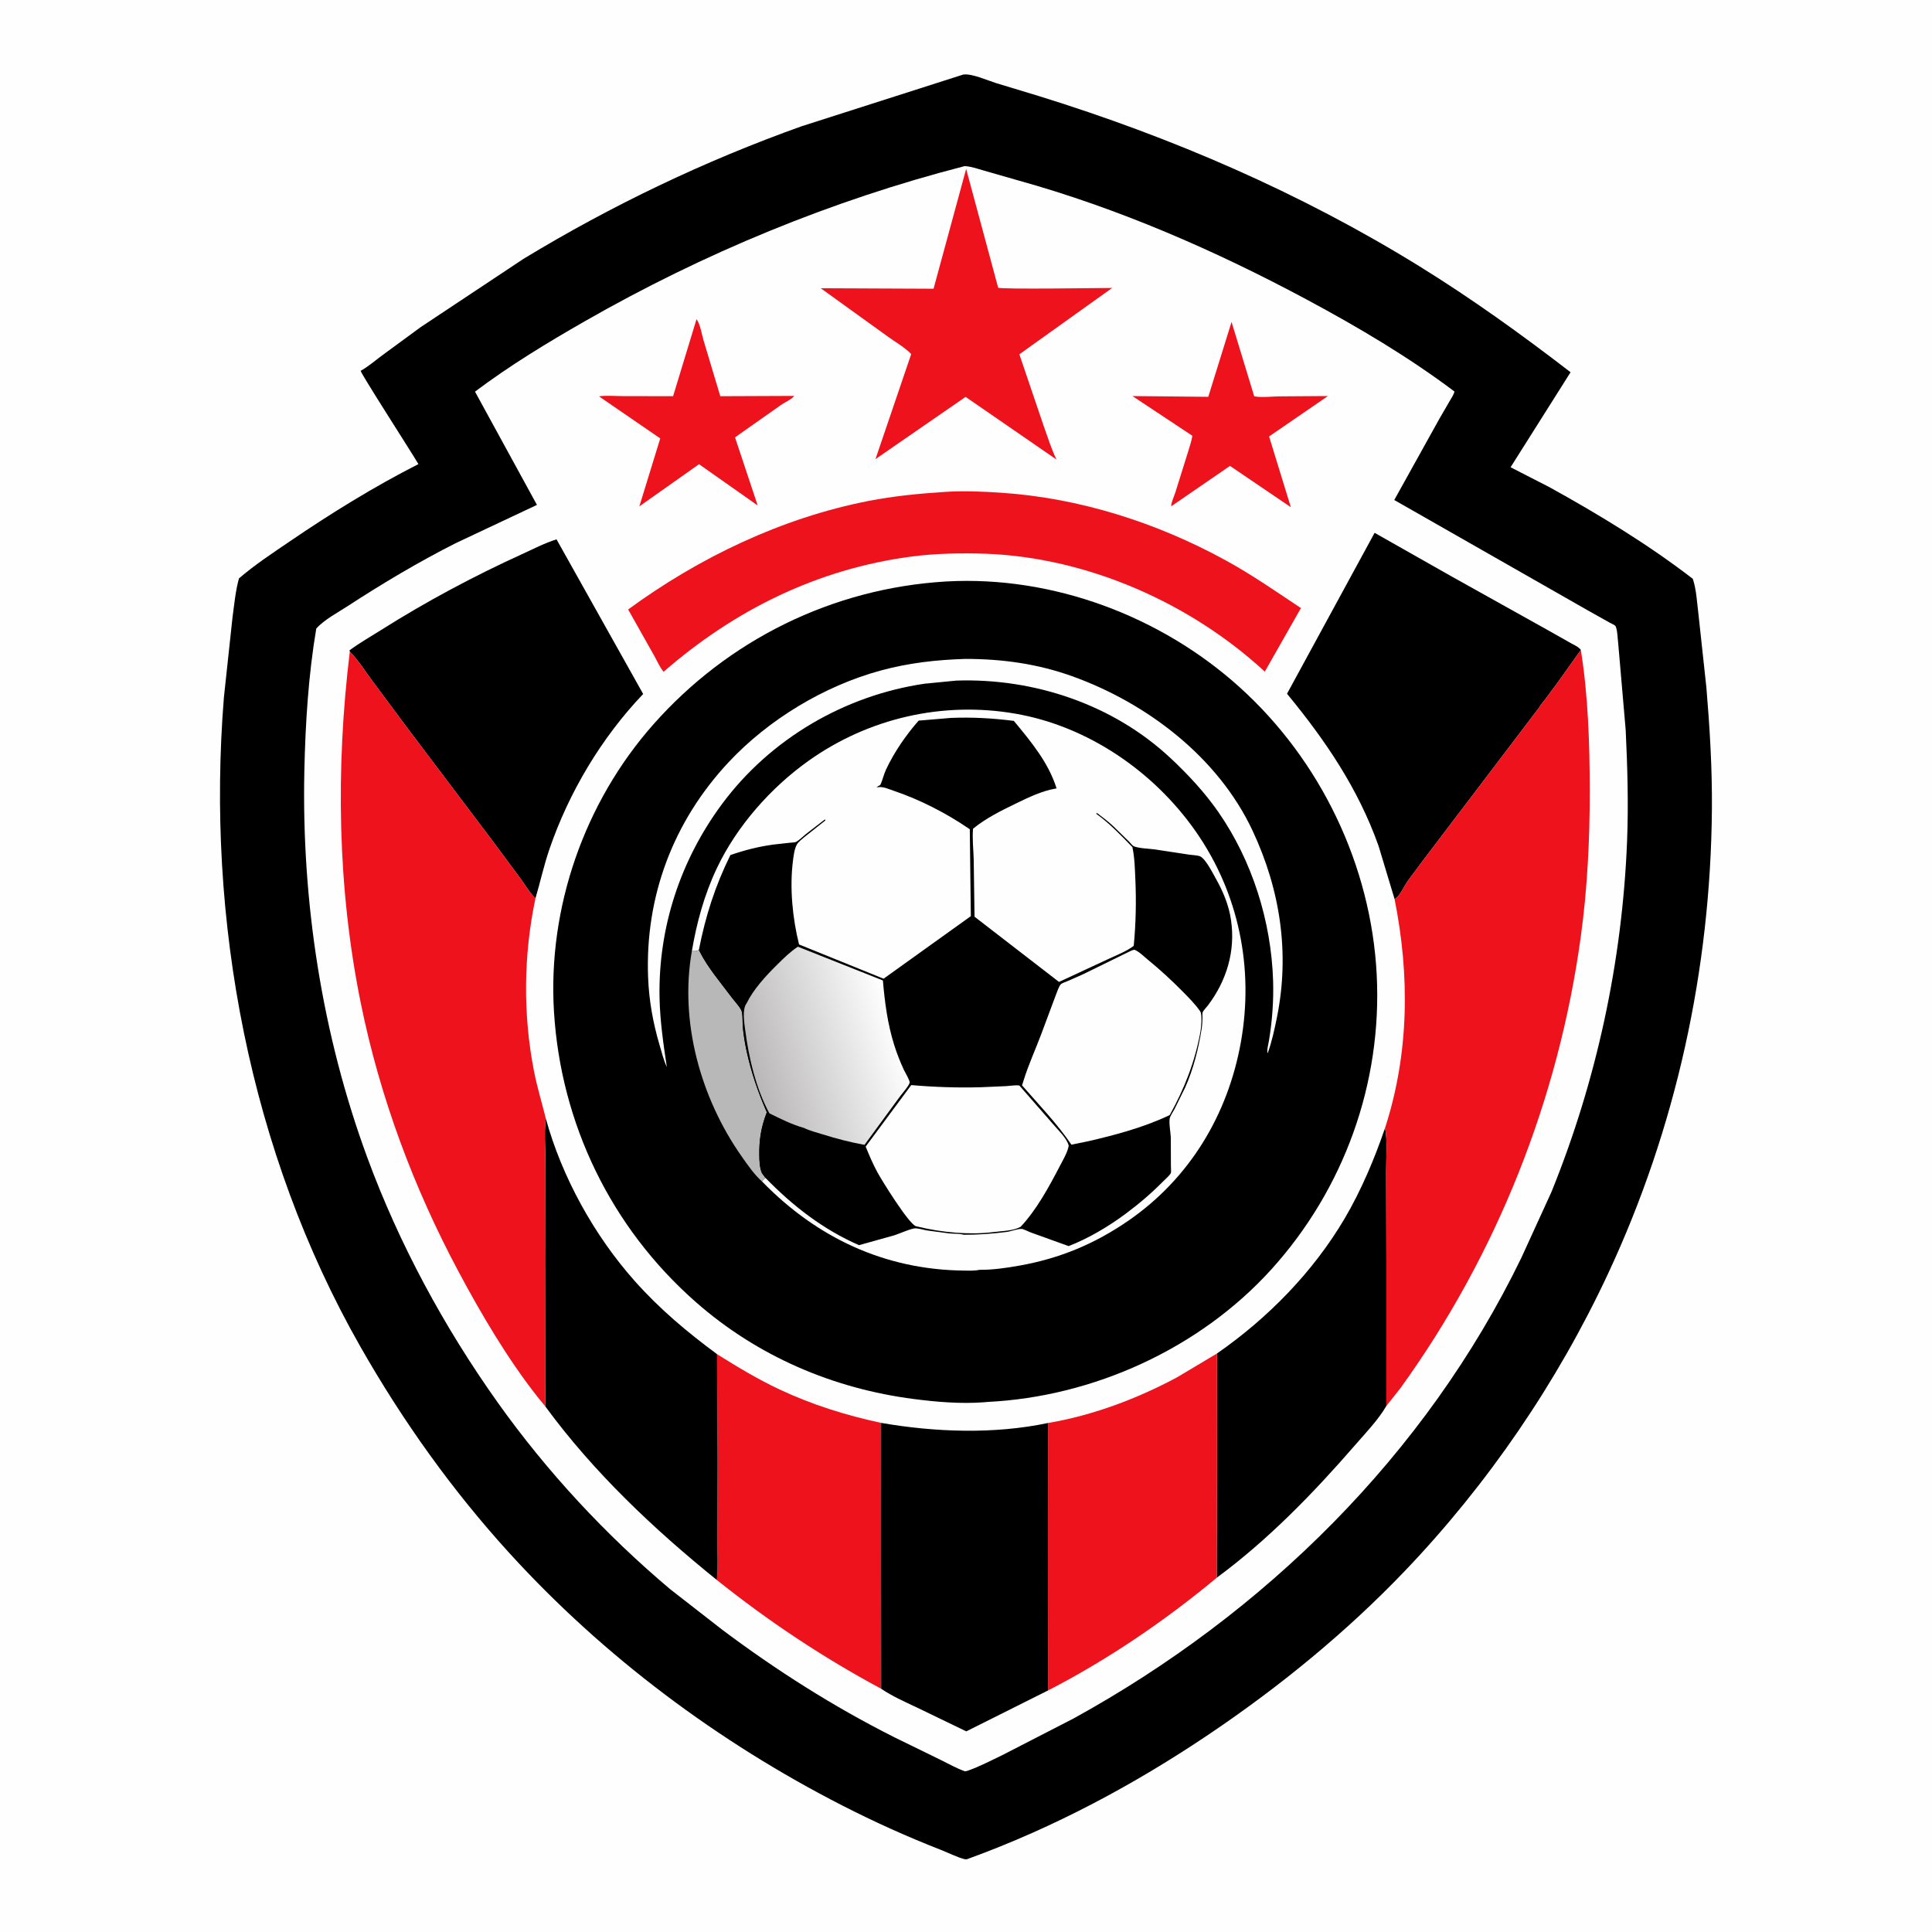
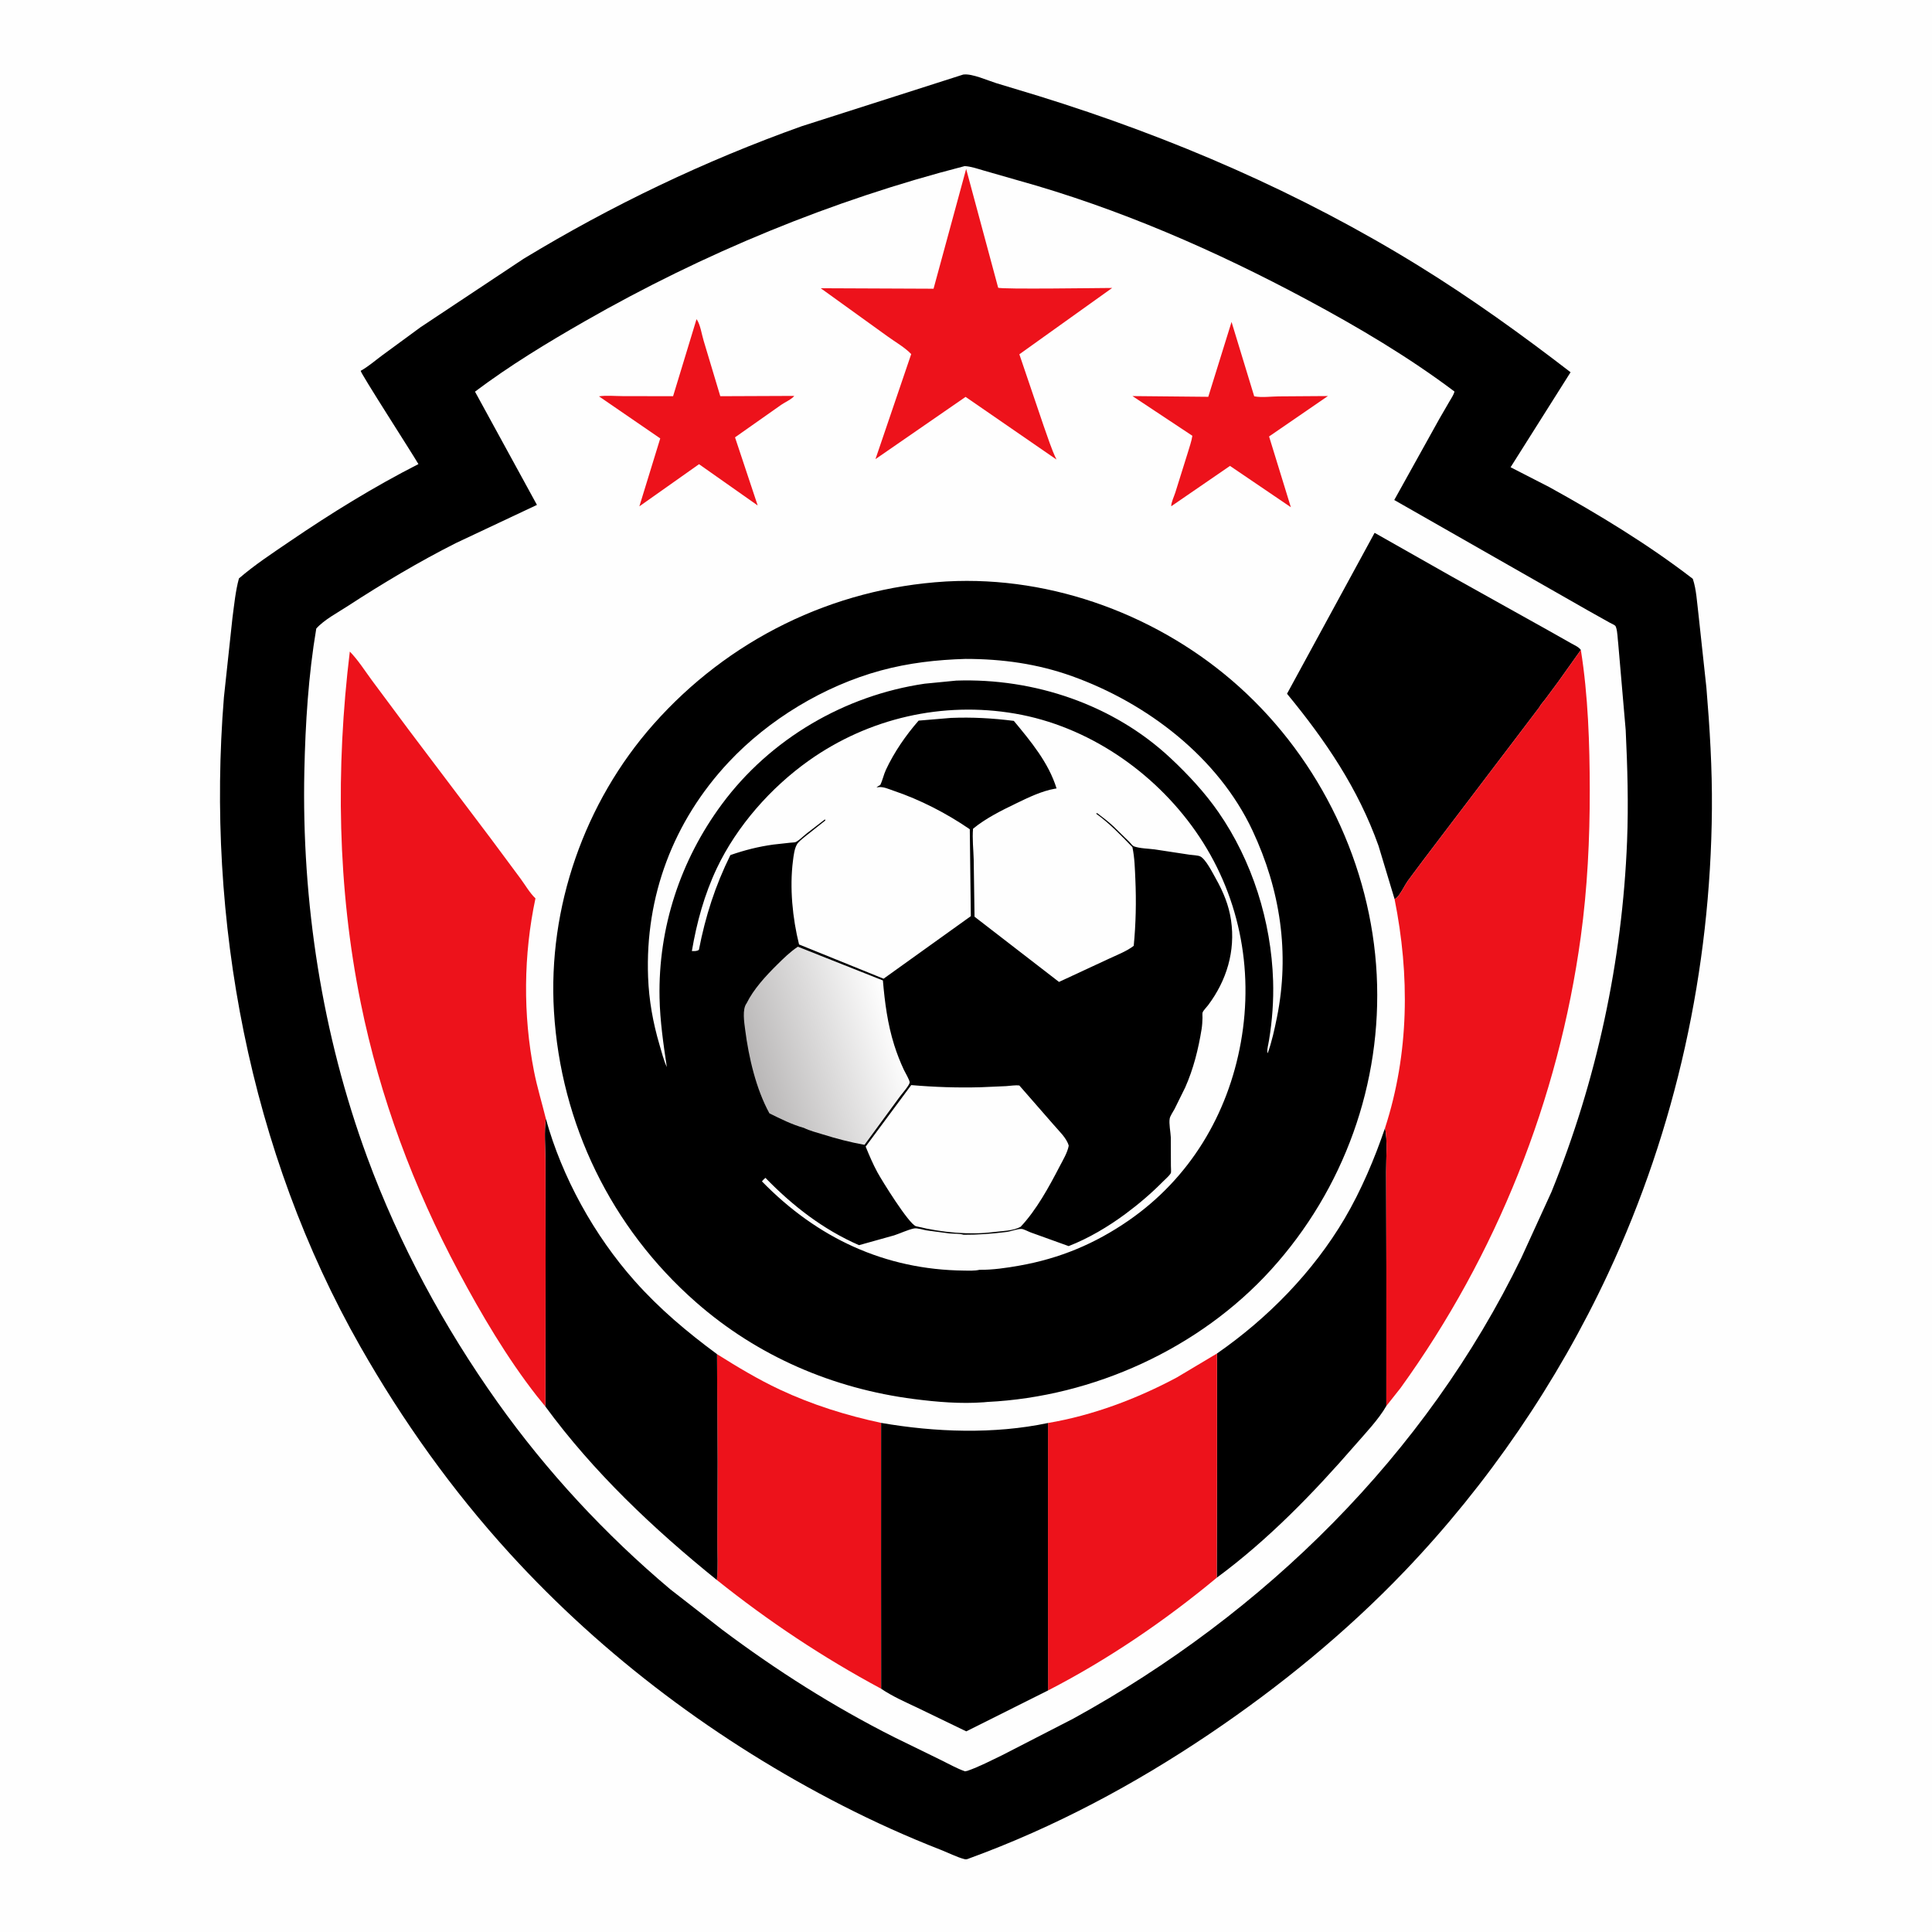
<svg xmlns="http://www.w3.org/2000/svg" version="1.1" style="display: block;" viewBox="0 0 2048 2048" width="1024" height="1024">
  <defs>
    <linearGradient id="Gradient1" gradientUnits="userSpaceOnUse" x1="797.855" y1="1134.11" x2="949.583" y2="1085.89">
      <stop class="stop0" offset="0" stop-opacity="1" stop-color="rgb(185,183,183)" />
      <stop class="stop1" offset="1" stop-opacity="1" stop-color="rgb(255,255,255)" />
    </linearGradient>
  </defs>
  <path transform="translate(0,0)" fill="rgb(254,254,254)" d="M -0 -0 L 2048 0 L 2048 2048 L -0 2048 L -0 -0 z" />
  <path transform="translate(0,0)" fill="rgb(0,0,0)" d="M 1020.95 79.069 L 1021.56 78.978 C 1030.68 77.954 1046.72 85.223 1055.74 88.037 L 1101.1 101.787 C 1242.37 145.582 1378.34 204.241 1504.32 282.081 C 1560.07 316.531 1613 354.626 1664.87 394.587 L 1601.28 495.3 L 1642.31 516.338 C 1694.71 545.289 1746.97 576.99 1794.43 613.558 C 1798.25 624.749 1798.89 638.757 1800.38 650.569 L 1808.86 728.988 C 1812.44 771.603 1815.04 814.721 1814.69 857.5 C 1813.34 1027.82 1776.64 1195.82 1704.63 1350.11 C 1650.79 1465.49 1577.17 1573.31 1489.16 1665.32 C 1426.92 1730.39 1356.44 1787.94 1281.88 1838.2 C 1202.37 1891.79 1117.45 1937.16 1027.23 1970.04 C 1025.46 1970.82 1024.11 1971.23 1022.16 1970.71 C 1013.9 1968.51 1005.01 1963.91 996.954 1960.77 C 961.368 1946.9 926.725 1931.21 892.72 1913.82 C 761.284 1846.59 640.058 1756.09 540.452 1646.85 C 479.303 1579.78 426.858 1506.24 381.972 1427.43 C 264.492 1221.14 218.291 974.622 237.356 739.163 L 246.428 654.839 C 248.284 641.016 249.605 626.591 253.289 613.153 C 269.906 598.805 288.761 586.441 306.88 574.09 C 350.839 544.125 396.112 516.137 443.545 491.961 C 436.848 480.403 382.114 395.532 382.343 393.083 C 390.487 388.543 397.498 382.343 404.97 376.809 L 445.823 346.84 L 554.995 274.346 C 648.131 217.821 747.089 170.465 849.706 133.854 L 1020.95 79.069 z" />
  <path transform="translate(0,0)" fill="rgb(254,254,254)" d="M 1022.52 176.093 C 1028.93 176.285 1036.58 178.997 1042.76 180.768 L 1078.86 191.123 C 1185.65 220.781 1288.54 265.679 1386 317.982 C 1439.6 346.746 1493.17 378.423 1541.8 415.04 C 1540.94 418.688 1538.34 422.282 1536.49 425.515 L 1525.84 443.881 L 1477.97 530.03 L 1683 646.957 L 1706.28 659.998 C 1707.42 660.645 1711.65 662.495 1712.33 663.441 C 1712.7 663.957 1712.93 664.569 1713.13 665.172 C 1714.68 669.874 1714.71 676.941 1715.37 682 L 1723.31 773.99 C 1725.17 813.203 1726.32 852.295 1724.77 891.551 C 1719.72 1018.83 1692.52 1145.47 1644.6 1263.53 L 1612.67 1333.38 C 1511.31 1542.33 1340.24 1710.5 1137.74 1821.8 L 1062.35 1860.57 C 1050.34 1866.33 1038.08 1872.79 1025.5 1877.16 L 1022.98 1877.68 C 1014.18 1874.66 1005.55 1869.64 997.141 1865.58 L 948.056 1841.59 C 883.674 1809.18 822.722 1770.52 765.136 1727.23 L 710.456 1684.66 C 641.594 1626.66 579.474 1559.68 527.311 1486.31 C 470.726 1406.72 423.08 1318.7 389.319 1226.95 C 341.32 1096.51 319.629 955.787 322.629 816.992 C 323.709 767.059 326.927 715.618 335.262 666.308 C 343.572 656.951 357.881 649.462 368.398 642.608 C 405.218 618.613 444.284 595.315 483.55 575.543 L 569.181 535.219 L 503.522 415.166 C 540.105 387.61 580.006 363.393 619.712 340.663 C 745.818 268.474 881.673 212.335 1022.52 176.093 z" />
  <path transform="translate(0,0)" fill="rgb(237,18,27)" d="M 1305.49 341.259 L 1329.52 420.109 C 1337.33 421.634 1347.36 420.273 1355.42 420.185 L 1407.64 419.819 L 1345.27 462.673 L 1368.35 537.654 L 1303.84 493.879 L 1241.6 536.635 C 1241.24 533.152 1244.77 525.718 1245.86 522.189 L 1259.07 479.973 C 1260.75 474.114 1263.08 467.966 1263.95 461.943 L 1200.45 419.856 L 1280.82 420.63 L 1305.49 341.259 z" />
  <path transform="translate(0,0)" fill="rgb(237,18,27)" d="M 738.293 338.5 L 738.576 338.606 C 742.403 344.056 743.912 354.723 745.91 361.231 L 763.536 419.999 L 841.962 419.677 C 839.191 423.288 832.014 426.403 828.127 429.112 L 779.15 463.603 L 803.179 535.828 L 741.003 492.065 L 677.749 536.753 L 699.884 464.735 L 634.933 420.143 C 642.719 418.94 652.078 419.889 660.036 419.902 L 713.502 420.001 L 738.293 338.5 z" />
  <path transform="translate(0,0)" fill="rgb(237,18,27)" d="M 1024.16 179.07 L 1058.09 304.973 C 1060.47 306.849 1167.19 305.275 1178.93 305.24 L 1080.56 375.561 L 1106.27 451.302 C 1110.64 463.343 1114.31 475.587 1119.92 487.143 L 1023.56 420.711 L 928.037 486.689 L 965.918 375.35 C 959.21 368.256 948.875 362.429 940.901 356.623 L 869.999 305.54 L 989.608 306.052 L 1024.16 179.07 z" />
  <path transform="translate(0,0)" fill="rgb(0,0,0)" d="M 1468.23 1195.6 C 1470.99 1210.01 1469.27 1227.2 1469.36 1242.07 L 1469.62 1343.46 L 1469.59 1490.36 C 1461.37 1504.68 1447.38 1519.31 1436.48 1531.85 C 1392.22 1582.8 1344.3 1632.25 1289.81 1672.45 L 1290.1 1552.82 L 1290.06 1434.76 C 1343.96 1397.32 1391.91 1348.41 1425.38 1291.68 C 1442.76 1262.22 1457.27 1227.97 1468.23 1195.6 z" />
  <path transform="translate(0,0)" fill="rgb(237,18,27)" d="M 760.076 1435.46 C 781.761 1449.05 803.446 1462.14 826.656 1473.03 C 860.993 1489.13 897.011 1500.38 934.023 1508.31 L 933.973 1663.99 L 934.082 1790.16 C 872.139 1756.87 814.788 1718.75 759.876 1674.85 C 761.341 1661.7 760.327 1647.23 760.4 1633.92 L 760.684 1549.58 L 760.076 1435.46 z" />
  <path transform="translate(0,0)" fill="rgb(0,0,0)" d="M 578.358 1334.24 L 578.187 1229.79 C 578.083 1215.47 576.761 1199.89 578.59 1185.72 C 595.71 1247.88 630.002 1309.79 672.865 1357.96 C 699.213 1387.57 728.335 1412.03 760.076 1435.46 L 760.684 1549.58 L 760.4 1633.92 C 760.327 1647.23 761.341 1661.7 759.876 1674.85 C 693.044 1620.93 629.073 1560.48 578.145 1490.98 L 578.358 1334.24 z" />
  <path transform="translate(0,0)" fill="rgb(237,18,27)" d="M 1110.93 1508.43 C 1158.42 1500.41 1205.19 1482.79 1247.55 1460.12 L 1290.06 1434.76 L 1290.1 1552.82 L 1289.81 1672.45 C 1234.89 1718.1 1174.54 1759.2 1110.96 1791.96 L 1110.86 1663.11 L 1110.93 1508.43 z" />
-   <path transform="translate(0,0)" fill="rgb(237,18,27)" d="M 1001.97 521.425 C 1021.38 520.12 1041.66 521.011 1061.04 522.301 C 1144.52 527.854 1226.17 553.946 1299.43 594.066 C 1326.93 609.13 1352.95 627.25 1379.05 644.592 L 1340.75 711.949 C 1261.77 639.109 1152.96 591.08 1045.25 586.99 C 1019 586.154 992.062 586.557 966 589.991 C 866.683 603.078 778.464 646.68 703.48 712.089 C 699.567 707.786 696.431 700.311 693.5 695.149 L 665.854 646.061 C 741.207 590.934 828.41 549.16 920.376 531.08 C 947.328 525.781 974.599 523.189 1001.97 521.425 z" />
  <path transform="translate(0,0)" fill="rgb(0,0,0)" d="M 934.023 1508.31 C 991.261 1518.26 1053.88 1520.48 1110.93 1508.43 L 1110.86 1663.11 L 1110.96 1791.96 L 1024.28 1835.31 L 971.958 1810.03 C 959.216 1804.02 945.766 1798.08 934.082 1790.16 L 933.973 1663.99 L 934.023 1508.31 z" />
-   <path transform="translate(0,0)" fill="rgb(0,0,0)" d="M 370.812 690.694 L 370.5 689.368 C 381.069 681.543 392.904 674.821 404.037 667.791 C 451.584 637.767 502.105 610.763 553.258 587.464 C 565.144 582.051 577.48 575.606 589.942 571.738 L 681.784 735.651 C 637.651 781.904 603.045 839.894 582.364 900.327 C 576.488 917.498 572.73 934.981 567.609 952.308 C 561.56 946.594 556.676 937.997 551.68 931.232 L 520.211 888.837 L 433.5 773.976 L 394.575 721.657 C 386.986 711.405 379.757 699.788 370.812 690.694 z" />
  <path transform="translate(0,0)" fill="rgb(0,0,0)" d="M 1478.28 952.962 L 1461.29 896.598 C 1439.65 835.768 1405.02 784.854 1364.29 735.407 L 1457.14 564.816 L 1539.26 611.334 L 1642.17 668.764 L 1665.38 681.88 C 1668.69 683.769 1673.62 685.82 1675.77 688.976 L 1651.45 723.171 L 1638.16 741.059 C 1636.14 743.763 1633.11 746.93 1631.63 749.921 L 1508.84 911.605 L 1492.16 934 C 1488.69 939.041 1484.8 947.641 1480.5 951.745 C 1479.67 952.539 1479.23 952.612 1478.28 952.962 z" />
  <path transform="translate(0,0)" fill="rgb(237,18,27)" d="M 1631.63 749.921 C 1633.11 746.93 1636.14 743.763 1638.16 741.059 L 1651.45 723.171 L 1675.77 688.976 C 1683.5 737.395 1685.14 788.529 1685.21 837.478 C 1685.28 889.358 1682.73 941.664 1675.68 993.108 C 1652.06 1165.48 1586.37 1330.44 1484.53 1471.49 L 1469.59 1490.36 L 1469.62 1343.46 L 1469.36 1242.07 C 1469.27 1227.2 1470.99 1210.01 1468.23 1195.6 C 1493.84 1116.58 1494.49 1033.75 1478.28 952.962 C 1479.23 952.612 1479.67 952.539 1480.5 951.745 C 1484.8 947.641 1488.69 939.041 1492.16 934 L 1508.84 911.605 L 1631.63 749.921 z" />
  <path transform="translate(0,0)" fill="rgb(237,18,27)" d="M 370.812 690.694 C 379.757 699.788 386.986 711.405 394.575 721.657 L 433.5 773.976 L 520.211 888.837 L 551.68 931.232 C 556.676 937.997 561.56 946.594 567.609 952.308 C 554.908 1012.17 554.281 1075.57 566.076 1135.64 C 569.409 1152.61 574.463 1168.96 578.59 1185.72 C 576.761 1199.89 578.083 1215.47 578.187 1229.79 L 578.358 1334.24 L 578.145 1490.98 L 569.033 1479.8 C 537.402 1439.35 510.315 1393.32 486.136 1348.09 C 438.355 1258.7 402.699 1162.94 382.477 1063.5 C 357.605 941.194 355.786 814.338 370.812 690.694 z" />
  <path transform="translate(0,0)" fill="rgb(0,0,0)" d="M 1002.21 616.431 L 1003.73 616.344 C 1116.25 610.244 1230.39 653.084 1313.79 728.234 C 1399.88 805.815 1453.44 917.346 1459.37 1033.17 C 1465.26 1148.31 1424.63 1260.87 1347.23 1346.1 C 1271.4 1429.59 1159.04 1480.62 1046.81 1486.11 L 1042.82 1486.47 C 1018.45 1488.29 993.192 1486.17 969 1483.06 C 883.093 1472.04 802.944 1437.66 737.696 1380.34 C 647.96 1301.51 594.467 1191.47 587.222 1072.17 C 580.533 962.023 619.557 850.472 692.56 767.934 C 771.958 678.166 882.496 623.701 1002.21 616.431 z" />
-   <path transform="translate(0,0)" fill="rgb(185,184,184)" d="M 733.403 1008.19 C 736.406 1008.13 738.254 1008.49 740.853 1006.91 L 741.737 1008.72 C 750.097 1025.44 764.136 1041.85 775.325 1056.86 C 778.527 1061.16 783.562 1066.33 785.865 1070.98 C 787.553 1074.4 786.999 1084.57 787.421 1088.85 C 788.211 1096.88 789.497 1105.13 791.181 1113.02 C 796.116 1136.15 803.406 1157.51 812.899 1179.13 L 812.376 1180.47 C 806.709 1195.19 804.664 1208.73 804.896 1224.5 C 804.98 1230.22 805.232 1237.1 807.263 1242.5 C 807.872 1244.12 808.903 1245.17 809.912 1246.5 L 810.814 1247.79 L 811.385 1248.57 C 809.989 1249.8 808.811 1250.82 807.679 1252.3 C 799.452 1245.03 792.28 1234.55 785.995 1225.58 C 742.772 1163.91 720.17 1083.26 733.403 1008.19 z" />
  <path transform="translate(0,0)" fill="rgb(254,254,254)" d="M 1023.44 698.472 C 1062.39 698.482 1099.69 703.608 1136.49 716.804 C 1215.93 745.298 1291.32 802.809 1327.74 880.481 C 1357.16 943.228 1367.35 1010.26 1353.63 1078.36 C 1351.06 1091.06 1348.23 1104.31 1343.79 1116.5 C 1342.54 1114.24 1344.75 1105.56 1345.22 1102.67 C 1348.63 1081.86 1350.2 1060.7 1349.54 1039.6 C 1347.57 976.752 1327.51 912.709 1291.63 860.961 C 1277.17 840.1 1259.41 821.042 1240.9 803.705 C 1180.2 746.831 1096.25 718.683 1013.75 721.462 L 980.147 724.747 C 895.129 737.227 816.36 783.39 765.211 852.513 C 721.21 911.976 697.696 983.367 699.143 1057.5 C 699.624 1082.17 703.229 1106.78 706.866 1131.15 C 703.467 1123.82 701.43 1115.4 699.142 1107.67 C 692.163 1084.08 687.933 1060.41 687.001 1035.79 C 683.758 950.153 713.713 870.667 772.324 808.017 C 814.781 762.635 873.652 727.09 933.649 710.77 C 963.257 702.716 992.846 699.389 1023.44 698.472 z" />
-   <path transform="translate(0,0)" fill="rgb(0,0,0)" d="M 733.403 1008.19 C 738.574 977.795 746.614 948.371 759.86 920.406 C 781.034 875.706 817.151 834.807 857.391 806.268 C 920.973 761.174 999.326 743.261 1076.11 756.472 C 1152.91 769.684 1222.92 817.632 1267.35 881.098 C 1313.23 946.623 1329.43 1026.34 1315.36 1104.86 C 1301.61 1181.63 1261.07 1249.05 1196.5 1293.72 C 1160.72 1318.48 1123.35 1334.05 1080.43 1341.64 C 1066.97 1344.03 1051.99 1346.24 1038.29 1346.04 C 1033.22 1347.25 1027.19 1346.92 1022 1346.87 C 937.951 1346.03 866.005 1312.18 807.679 1252.3 C 808.811 1250.82 809.989 1249.8 811.385 1248.57 L 810.814 1247.79 L 809.912 1246.5 C 808.903 1245.17 807.872 1244.12 807.263 1242.5 C 805.232 1237.1 804.98 1230.22 804.896 1224.5 C 804.664 1208.73 806.709 1195.19 812.376 1180.47 L 812.899 1179.13 C 803.406 1157.51 796.116 1136.15 791.181 1113.02 C 789.497 1105.13 788.211 1096.88 787.421 1088.85 C 786.999 1084.57 787.553 1074.4 785.865 1070.98 C 783.562 1066.33 778.527 1061.16 775.325 1056.86 C 764.136 1041.85 750.097 1025.44 741.737 1008.72 L 740.853 1006.91 C 738.254 1008.49 736.406 1008.13 733.403 1008.19 z" />
  <path transform="translate(0,0)" fill="rgb(254,254,254)" d="M 965.939 1150.24 C 990.42 1152.36 1015.07 1153.21 1039.64 1152.52 L 1066.59 1151.34 C 1071.01 1151.07 1076.19 1150.11 1080.54 1150.67 L 1116.69 1192.08 C 1122.11 1198.48 1130.78 1206.36 1132.9 1214.5 C 1131.55 1221.88 1126.79 1229.65 1123.35 1236.29 C 1112.09 1257.99 1098.64 1282.75 1081.83 1300.52 C 1073.4 1304.94 1062.35 1304.87 1053 1306.05 C 1027.44 1309.28 997.927 1306.37 972.968 1300.31 L 970.845 1299.81 C 963.084 1297.02 934.837 1251.43 930.129 1242.76 C 925.34 1233.94 921.423 1224.71 917.643 1215.43 L 965.939 1150.24 z" />
  <path transform="translate(0,0)" fill="url(#Gradient1)" d="M 791.425 1063.55 C 798.852 1048.44 811.782 1034.51 823.668 1022.74 C 830.591 1015.88 837.627 1008.92 845.8 1003.55 L 935.901 1039.32 C 937.921 1062.73 940.838 1085.36 947.932 1107.87 C 950.745 1116.79 954.257 1125.74 958.218 1134.22 C 959.265 1136.47 964.545 1145.36 964.287 1147.51 C 963.918 1150.57 956.011 1159.56 953.868 1162.46 L 916.424 1213.56 C 901.284 1210.89 886.423 1206.97 871.761 1202.38 C 865.351 1200.37 858.209 1198.64 852.225 1195.65 C 839.608 1192.14 827.303 1186 815.605 1180.2 C 801.387 1154.25 793.666 1120.85 789.919 1091.69 C 788.912 1083.86 786.593 1069.81 791.425 1063.55 z" />
-   <path transform="translate(0,0)" fill="rgb(254,254,254)" d="M 1199.63 1007.5 L 1202.51 1006.74 C 1207.43 1008.65 1212.69 1014 1216.83 1017.38 C 1229.72 1027.91 1241.93 1039.13 1253.61 1050.98 C 1260.16 1057.63 1267.09 1064.49 1272.34 1072.23 C 1274.61 1075.58 1273.25 1089.74 1272.47 1093.93 C 1266.54 1125.95 1255.68 1153.62 1239.96 1182 C 1213.26 1194.81 1182.55 1203.09 1153.8 1209.7 L 1135.74 1213.4 C 1120.66 1191.12 1101.09 1170.8 1083.4 1150.55 L 1085.18 1144.93 C 1090.3 1128.39 1097.85 1112.05 1103.92 1095.81 L 1119.1 1055.11 C 1120.25 1052.23 1122.43 1045.55 1124.48 1043.42 C 1125.76 1042.1 1129.51 1040.92 1131.25 1040.19 L 1147.7 1032.94 L 1199.63 1007.5 z" />
  <path transform="translate(0,0)" fill="rgb(254,254,254)" d="M 733.403 1008.19 C 738.574 977.795 746.614 948.371 759.86 920.406 C 781.034 875.706 817.151 834.807 857.391 806.268 C 920.973 761.174 999.326 743.261 1076.11 756.472 C 1152.91 769.684 1222.92 817.632 1267.35 881.098 C 1313.23 946.623 1329.43 1026.34 1315.36 1104.86 C 1301.61 1181.63 1261.07 1249.05 1196.5 1293.72 C 1160.72 1318.48 1123.35 1334.05 1080.43 1341.64 C 1066.97 1344.03 1051.99 1346.24 1038.29 1346.04 C 1033.22 1347.25 1027.19 1346.92 1022 1346.87 C 937.951 1346.03 866.005 1312.18 807.679 1252.3 C 808.811 1250.82 809.989 1249.8 811.385 1248.57 C 840.221 1278.23 872.473 1303.3 910.606 1319.94 L 947.864 1309.52 C 954.555 1307.34 961.945 1303.71 968.744 1302.24 C 972.189 1301.49 978.621 1303.66 982.289 1304.28 L 1006.25 1307.47 C 1011.25 1308 1016.66 1307.49 1021.49 1308.89 C 1036.93 1308.95 1051.69 1307.87 1067 1305.92 C 1071.56 1305.33 1078.67 1302.53 1082.91 1302.72 C 1085.14 1302.82 1090.32 1305.63 1092.61 1306.44 L 1132.81 1320.92 C 1153.99 1312.68 1174.66 1300.38 1192.91 1286.88 C 1206.89 1276.54 1220.56 1264.9 1232.79 1252.5 C 1235.09 1250.16 1239.59 1246.38 1241.12 1243.55 C 1241.64 1242.59 1241.19 1237.03 1241.21 1235.72 L 1241.1 1205.65 C 1240.85 1199.87 1238.95 1191.05 1239.95 1185.62 C 1240.44 1182.91 1243.78 1178.06 1245.13 1175.51 L 1256.37 1152.72 C 1265.1 1133.09 1270.31 1112.13 1273.73 1091 C 1274.38 1086.94 1274.59 1083.08 1274.69 1078.98 C 1274.73 1077.69 1274.39 1074.32 1274.82 1073.21 C 1275.68 1071 1278.98 1067.76 1280.56 1065.65 C 1300.26 1039.46 1309.73 1008.3 1304.96 975.5 C 1302.63 959.48 1296.64 945.178 1288.72 931.151 C 1285.48 925.422 1278.21 910.743 1272.31 907.831 C 1269.81 906.6 1263.77 906.466 1260.86 906.003 L 1223.98 900.393 C 1217.41 899.524 1207.89 899.437 1201.8 897.078 C 1200.69 896.648 1197.95 893.236 1197 892.289 L 1180.43 876.073 C 1174.92 870.971 1169 866.4 1163 861.891 L 1161.9 862.5 C 1176.13 872.758 1188.25 885.433 1200.39 898.011 C 1202.78 909.152 1203.02 920.927 1203.53 932.28 C 1204.56 955.734 1204.07 979.239 1201.8 1002.61 C 1194.24 1008.48 1183.96 1012.31 1175.3 1016.4 L 1122.59 1040.89 L 1033.04 971.73 L 1032.17 911.167 C 1031.88 900.438 1030.53 889.149 1031.47 878.471 C 1045.2 867.23 1061.65 859.131 1077.55 851.45 C 1090.25 845.311 1104.15 838.57 1118.11 836.091 L 1120 835.782 C 1111.53 808.361 1092.66 785.855 1074.71 764.163 C 1052.18 761.328 1030.85 760.11 1008.11 761.012 L 973.779 763.888 C 960.155 779.489 947.889 797.259 939.109 816.025 C 936.671 821.236 935.581 827.216 933.096 832.143 C 931.428 832.949 930.507 833.465 929.109 834.737 L 930.37 834.504 C 936.21 833.556 941.849 836.401 947.34 838.248 C 975.272 847.644 1003.74 862.312 1028.02 879.042 L 1029.13 971.164 L 936.624 1037.47 L 847.026 1001.16 C 840.083 973.235 836.919 940.993 840.582 912.369 C 841.261 907.058 842.077 899.662 844.834 895.033 C 846.511 892.216 850.247 889.449 852.736 887.302 L 874.903 869.729 L 874.5 868.558 L 854.524 883.959 C 851.268 886.587 847.404 890.507 843.811 892.474 C 842.709 893.077 839.41 893.11 838 893.268 L 819.809 895.273 C 803.902 897.464 789.398 901.162 774.239 906.411 C 758.111 939.104 747.801 971.155 740.853 1006.91 C 738.254 1008.49 736.406 1008.13 733.403 1008.19 z" />
</svg>